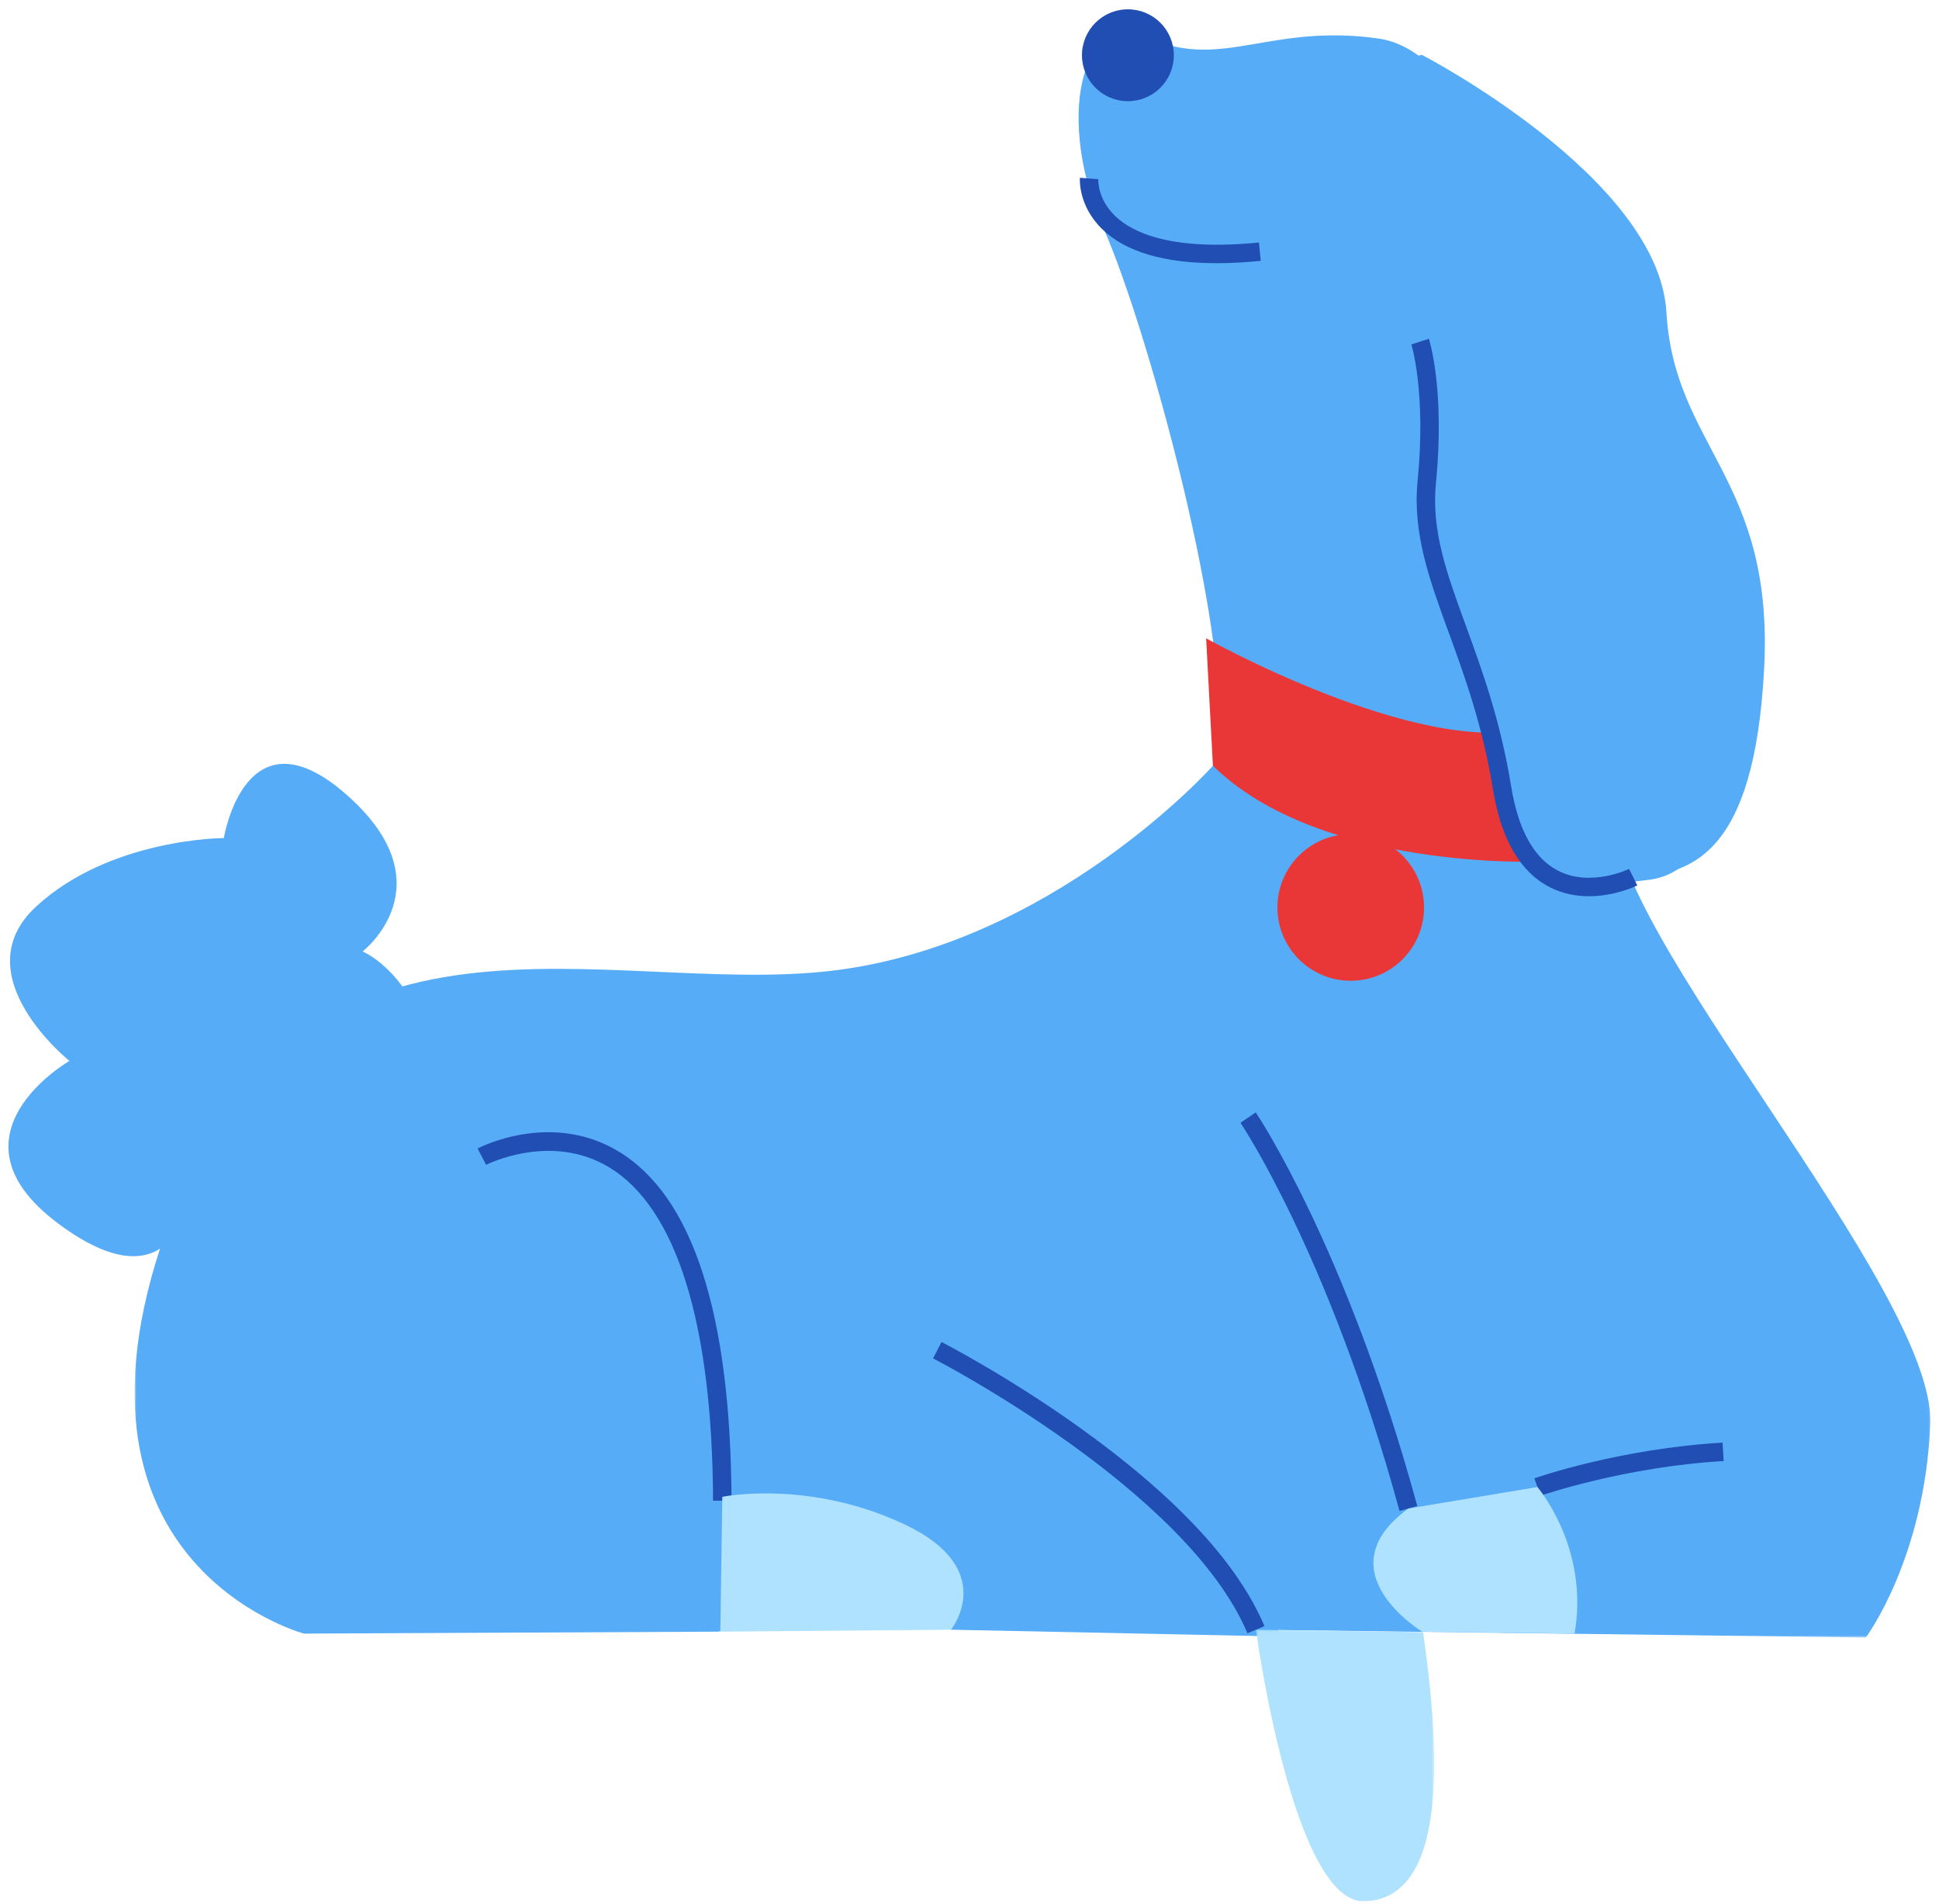
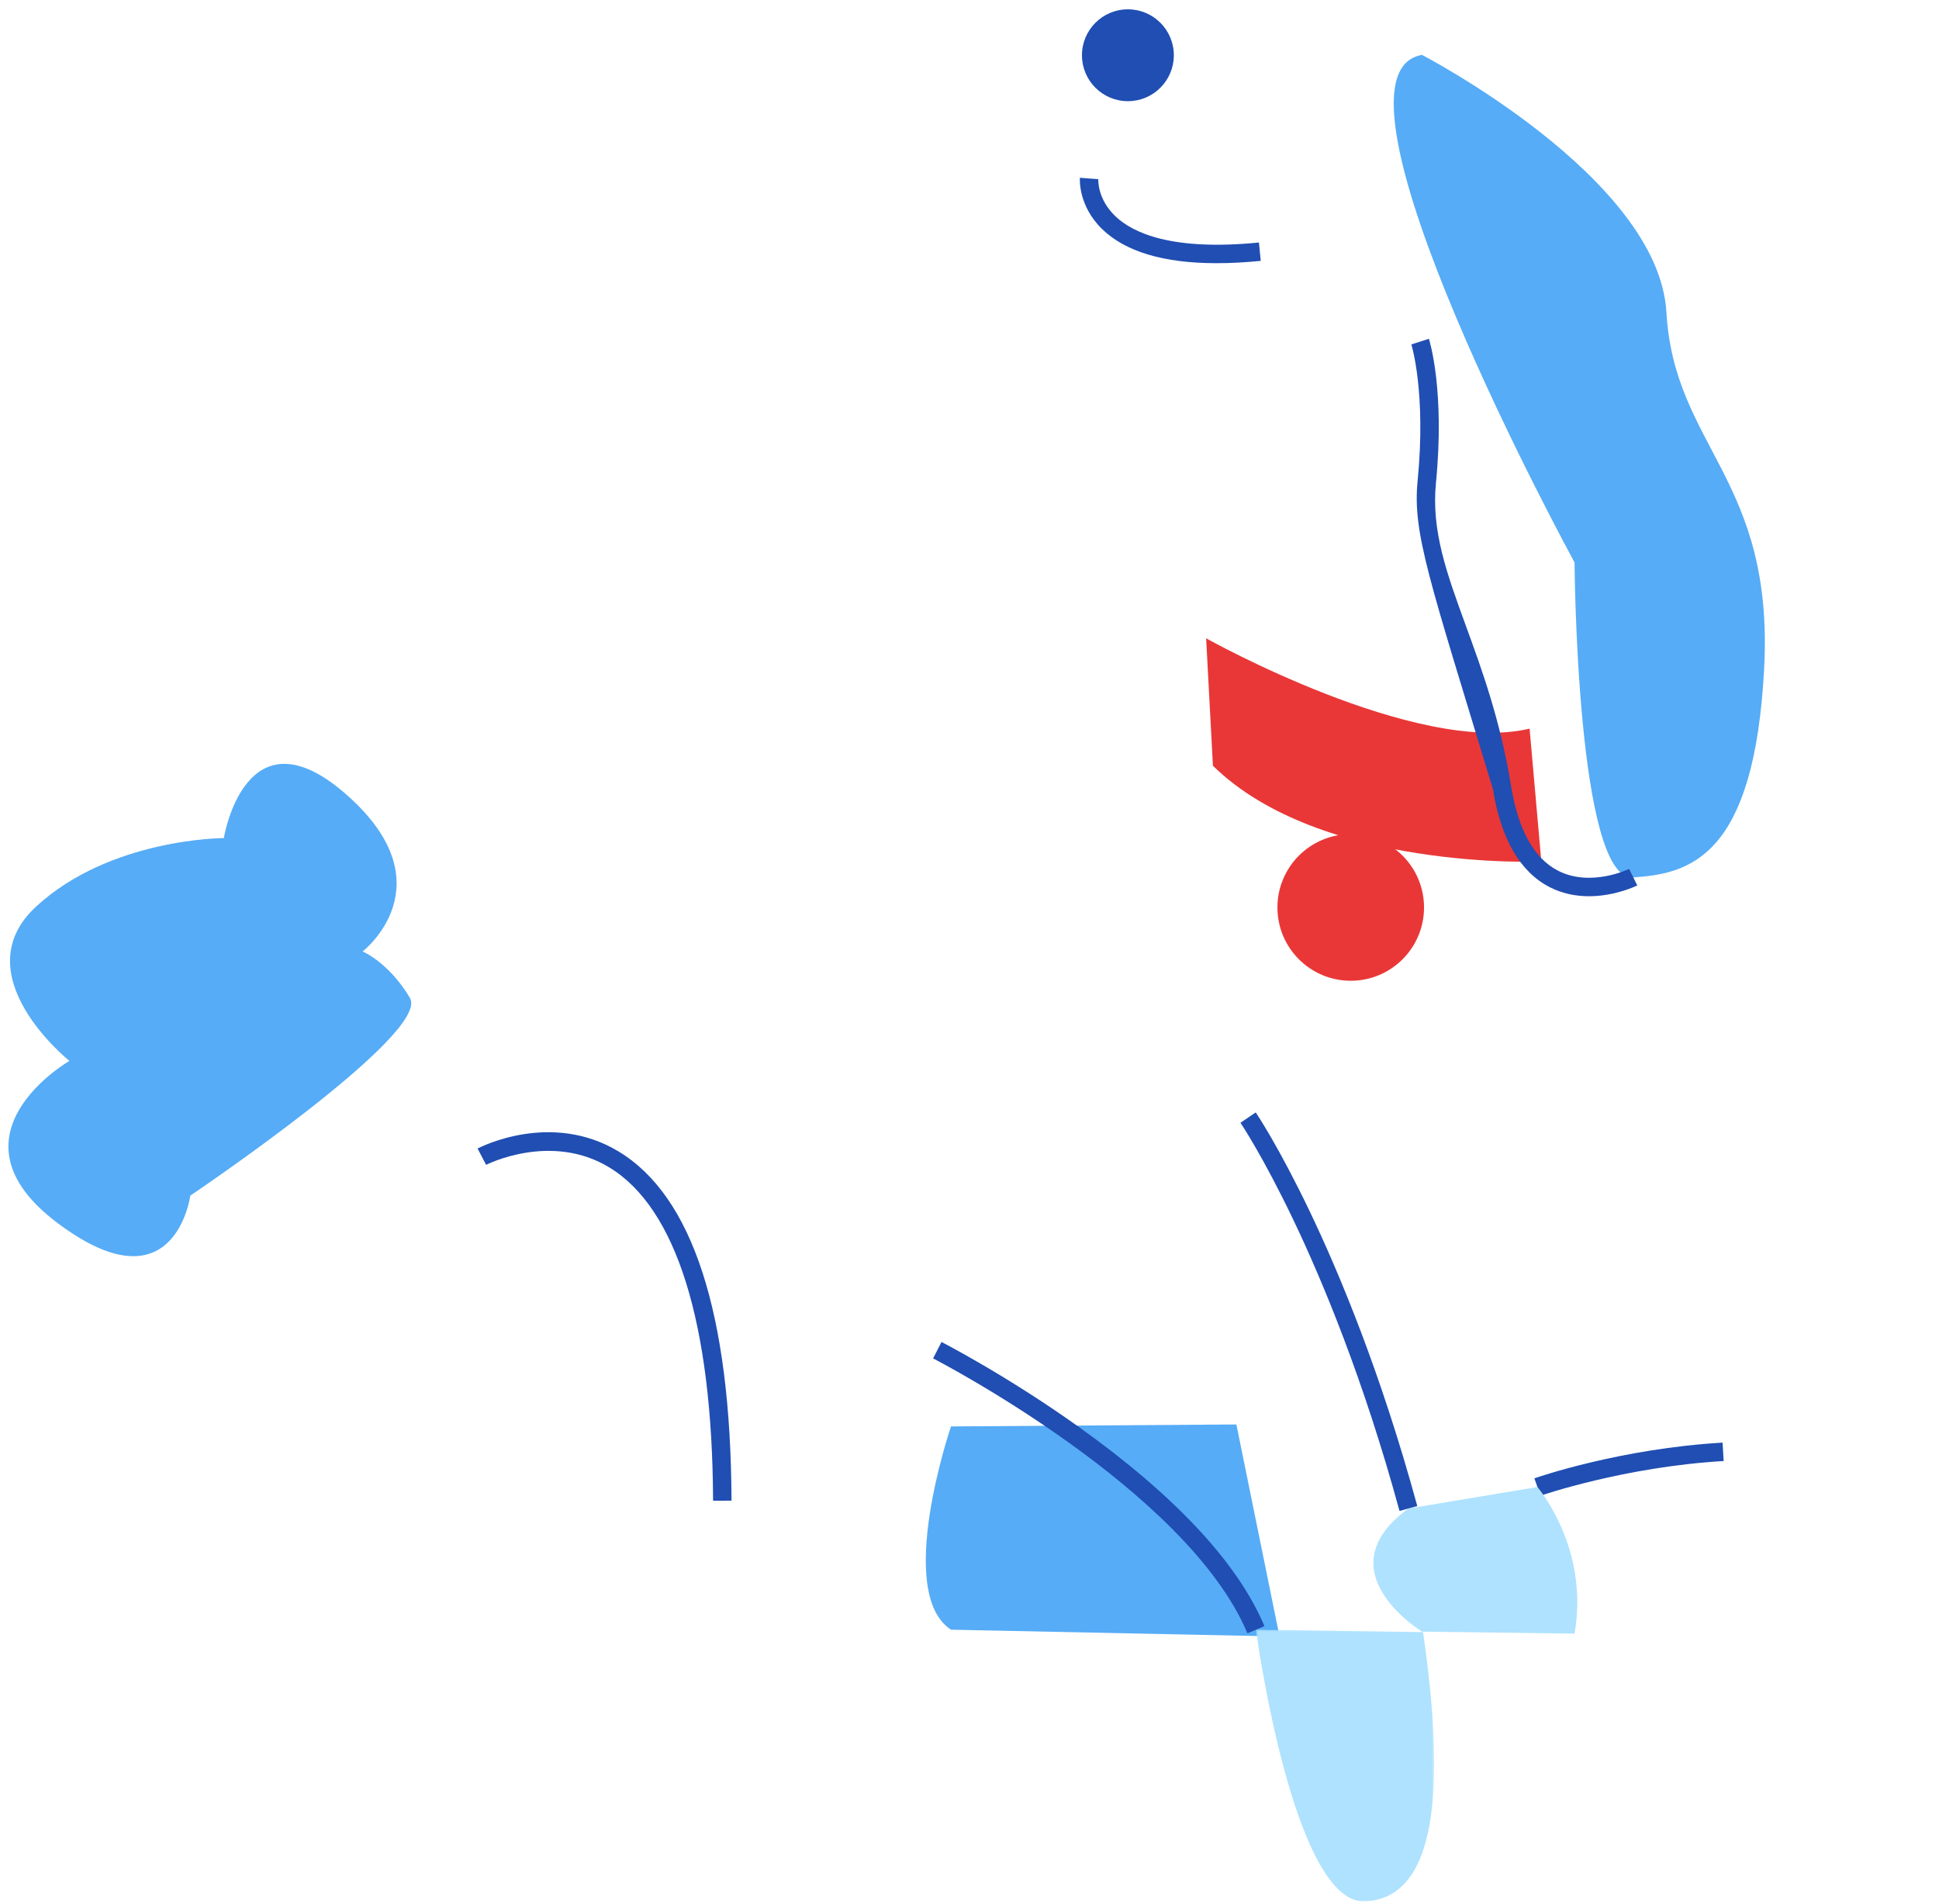
<svg xmlns="http://www.w3.org/2000/svg" width="841.32px" height="826.043px" viewBox="358.34 264.957 841.32 826.043" fill="none">
  <g id="Pet/Dog 1">
    <g id="Animal">
      <path id="Fill 1" fill-rule="evenodd" clip-rule="evenodd" d="M440.91 783.754C440.91 783.754 434.258 833.864 383.369 795.698C332.48 757.531 388.458 725.302 388.458 725.302C388.458 725.302 341.809 687.983 374.039 658.298C406.268 628.613 455.461 628.613 455.461 628.613C455.461 628.613 464.791 570.94 508.893 609.954C552.997 648.969 515.679 677.806 515.679 677.806C515.679 677.806 527.056 682.54 536.21 697.984C545.364 713.428 440.91 783.754 440.91 783.754" fill="#56ACF6" />
      <g id="Group 5">
        <mask id="mask0_406_32042" style="mask-type:luminance" maskUnits="userSpaceOnUse" x="416" y="279" width="780" height="697">
          <path id="Clip 4" fill-rule="evenodd" clip-rule="evenodd" d="M416.738 279.461H1195.92V975.503H416.738V279.461Z" fill="white" />
        </mask>
        <g mask="url(#mask0_406_32042)">
-           <path id="Fill 3" fill-rule="evenodd" clip-rule="evenodd" d="M884.623 597.231C884.623 597.231 815.075 675.26 718.387 686.286C621.698 697.312 489.388 643.031 432.562 793.152C375.736 943.274 490.236 973.807 490.236 973.807L670.042 972.959L766.73 946.666L822.708 890.689C822.708 890.689 876.989 913.589 903.282 972.111L1167.9 975.503C1167.9 975.503 1193.35 941.577 1195.89 883.055C1198.43 824.534 1054.25 666.779 1059.34 617.586C1064.43 568.394 1060.19 492.061 1044.07 443.717C1027.96 395.373 1003.36 288.507 956.715 281.722C910.067 274.936 888.863 295.292 857.482 281.722C826.101 268.151 816.771 318.192 837.127 363.991C857.482 409.791 898.193 560.761 884.623 597.231" fill="#56ACF6" />
-         </g>
+           </g>
      </g>
      <path id="Fill 6" fill-rule="evenodd" clip-rule="evenodd" d="M881.672 541.93C881.672 541.93 972.828 592.991 1022.02 581.117L1027.11 638.791C1027.11 638.791 931.269 643.032 884.621 597.232L881.672 541.93Z" fill="#E93737" />
      <path id="Fill 8" fill-rule="evenodd" clip-rule="evenodd" d="M976.22 658.722C976.22 676.288 961.98 690.527 944.414 690.527C926.849 690.527 912.609 676.288 912.609 658.722C912.609 641.156 926.849 626.917 944.414 626.917C961.98 626.917 976.22 641.156 976.22 658.722" fill="#E93737" />
-       <path id="Fill 10" fill-rule="evenodd" clip-rule="evenodd" d="M982.159 296.989C982.159 296.989 1069.52 394.526 1083.94 452.199C1098.35 509.873 1128.3 640.311 1073.47 646.76C1018.63 653.209 1022.87 658.298 1004.21 572.636C985.552 486.973 957.563 419.122 968.589 389.437C979.615 359.752 953.465 290.815 982.159 296.989" fill="#56ACF6" />
      <path id="Fill 12" fill-rule="evenodd" clip-rule="evenodd" d="M867.66 288.931C867.66 299.939 858.736 308.862 847.728 308.862C836.721 308.862 827.797 299.939 827.797 288.931C827.797 277.923 836.721 269 847.728 269C858.736 269 867.66 277.923 867.66 288.931" fill="#204EB2" />
      <path id="Fill 14" fill-rule="evenodd" clip-rule="evenodd" d="M770.971 972.111L913.519 975.051L894.8 883.056L770.971 883.904C770.971 883.904 746.374 955.996 770.971 972.111" fill="#56ACF6" />
      <path id="Fill 16" fill-rule="evenodd" clip-rule="evenodd" d="M886.236 379.158C863.262 379.158 846.558 374.17 836.446 364.259C826.09 354.109 826.867 342.58 826.906 342.094L834.881 342.721L830.893 342.408L834.883 342.688C834.862 343.033 834.453 351.232 842.216 358.712C849.794 366.012 866.762 373.93 904.584 370.189L905.371 378.15C898.575 378.822 892.195 379.158 886.236 379.158" fill="#204EB2" />
      <path id="Fill 18" fill-rule="evenodd" clip-rule="evenodd" d="M667.739 916.15C667.419 839.131 651.823 789.101 622.638 771.468C597.296 756.156 569.549 770.261 569.269 770.405L565.559 763.318C566.848 762.642 597.444 746.968 626.687 764.567C658.897 783.952 675.401 834.941 675.739 916.117L667.739 916.15Z" fill="#204EB2" />
      <path id="Fill 20" fill-rule="evenodd" clip-rule="evenodd" d="M965.576 920.579C949.915 863.152 931.987 820.413 919.706 794.671C906.399 766.779 896.671 752.281 896.574 752.138L903.201 747.657C903.605 748.255 913.277 762.649 926.821 791.005C939.273 817.077 957.444 860.355 973.295 918.474L965.576 920.579Z" fill="#204EB2" />
      <path id="Fill 22" fill-rule="evenodd" clip-rule="evenodd" d="M1026.73 913.974L1024.1 906.42C1025.61 905.893 1061.6 893.484 1105.76 890.937L1106.22 898.924C1063.23 901.404 1027.09 913.849 1026.73 913.974" fill="#204EB2" />
      <path id="Fill 24" fill-rule="evenodd" clip-rule="evenodd" d="M899.594 973.663C873.323 911.27 764.309 854.949 763.211 854.387L766.854 847.265C767.134 847.408 795.253 861.862 826.304 884.041C868.281 914.025 895.419 943.133 906.967 970.559L899.594 973.663Z" fill="#204EB2" />
      <g id="Group 28">
        <mask id="mask1_406_32042" style="mask-type:luminance" maskUnits="userSpaceOnUse" x="903" y="972" width="78" height="119">
          <path id="Clip 27" fill-rule="evenodd" clip-rule="evenodd" d="M903.281 972.111H980.618V1090.02H903.281V972.111Z" fill="white" />
        </mask>
        <g mask="url(#mask1_406_32042)">
          <path id="Fill 26" fill-rule="evenodd" clip-rule="evenodd" d="M903.281 972.111C903.281 972.111 919.395 1091.7 950.777 1090C982.158 1088.31 985.519 1040.37 975.781 973.162L903.281 972.111Z" fill="#AEE2FF" />
        </g>
      </g>
      <path id="Fill 29" fill-rule="evenodd" clip-rule="evenodd" d="M1025.41 910.196C1025.41 910.196 1048.09 936.51 1041.53 973.807L975.374 972.959C975.374 972.959 932.119 946.666 969.437 919.526L1025.41 910.196Z" fill="#AEE2FF" />
-       <path id="Fill 31" fill-rule="evenodd" clip-rule="evenodd" d="M670.891 972.959L770.972 972.111C770.972 972.111 792.175 945.818 750.617 926.311C709.057 906.804 671.739 914.437 671.739 914.437L670.891 972.959Z" fill="#AEE2FF" />
      <path id="Fill 33" fill-rule="evenodd" clip-rule="evenodd" d="M975.306 288.771C975.306 288.771 1078 341.941 1081.39 400.463C1084.79 458.984 1128.04 472.555 1123.8 554.825C1119.56 637.095 1091.43 644.097 1066.9 645.685C1042.38 647.272 1041.53 509.025 1041.53 509.025C1041.53 509.025 926.045 297.516 975.306 288.771" fill="#56ACF6" />
-       <path id="Fill 35" fill-rule="evenodd" clip-rule="evenodd" d="M1047.79 653.846C1042.37 653.846 1036.45 652.837 1030.7 649.883C1017.89 643.298 1009.61 628.994 1006.1 607.371C1001.6 579.644 993.773 558.19 986.87 539.261C978.465 516.213 971.205 496.308 973.429 473.68C977.204 435.264 970.78 414.608 970.715 414.404L978.334 411.965C978.621 412.863 985.326 434.417 981.39 474.462C979.345 495.277 985.982 513.478 994.386 536.52C1001.41 555.782 1009.37 577.614 1014 606.089C1017.08 625.067 1023.93 637.407 1034.36 642.767C1048.58 650.072 1065.03 642.074 1065.19 641.992L1068.75 649.159C1068.19 649.434 1059.11 653.846 1047.79 653.846" fill="#204EB2" />
+       <path id="Fill 35" fill-rule="evenodd" clip-rule="evenodd" d="M1047.79 653.846C1042.37 653.846 1036.45 652.837 1030.7 649.883C1017.89 643.298 1009.61 628.994 1006.1 607.371C978.465 516.213 971.205 496.308 973.429 473.68C977.204 435.264 970.78 414.608 970.715 414.404L978.334 411.965C978.621 412.863 985.326 434.417 981.39 474.462C979.345 495.277 985.982 513.478 994.386 536.52C1001.41 555.782 1009.37 577.614 1014 606.089C1017.08 625.067 1023.93 637.407 1034.36 642.767C1048.58 650.072 1065.03 642.074 1065.19 641.992L1068.75 649.159C1068.19 649.434 1059.11 653.846 1047.79 653.846" fill="#204EB2" />
    </g>
  </g>
</svg>